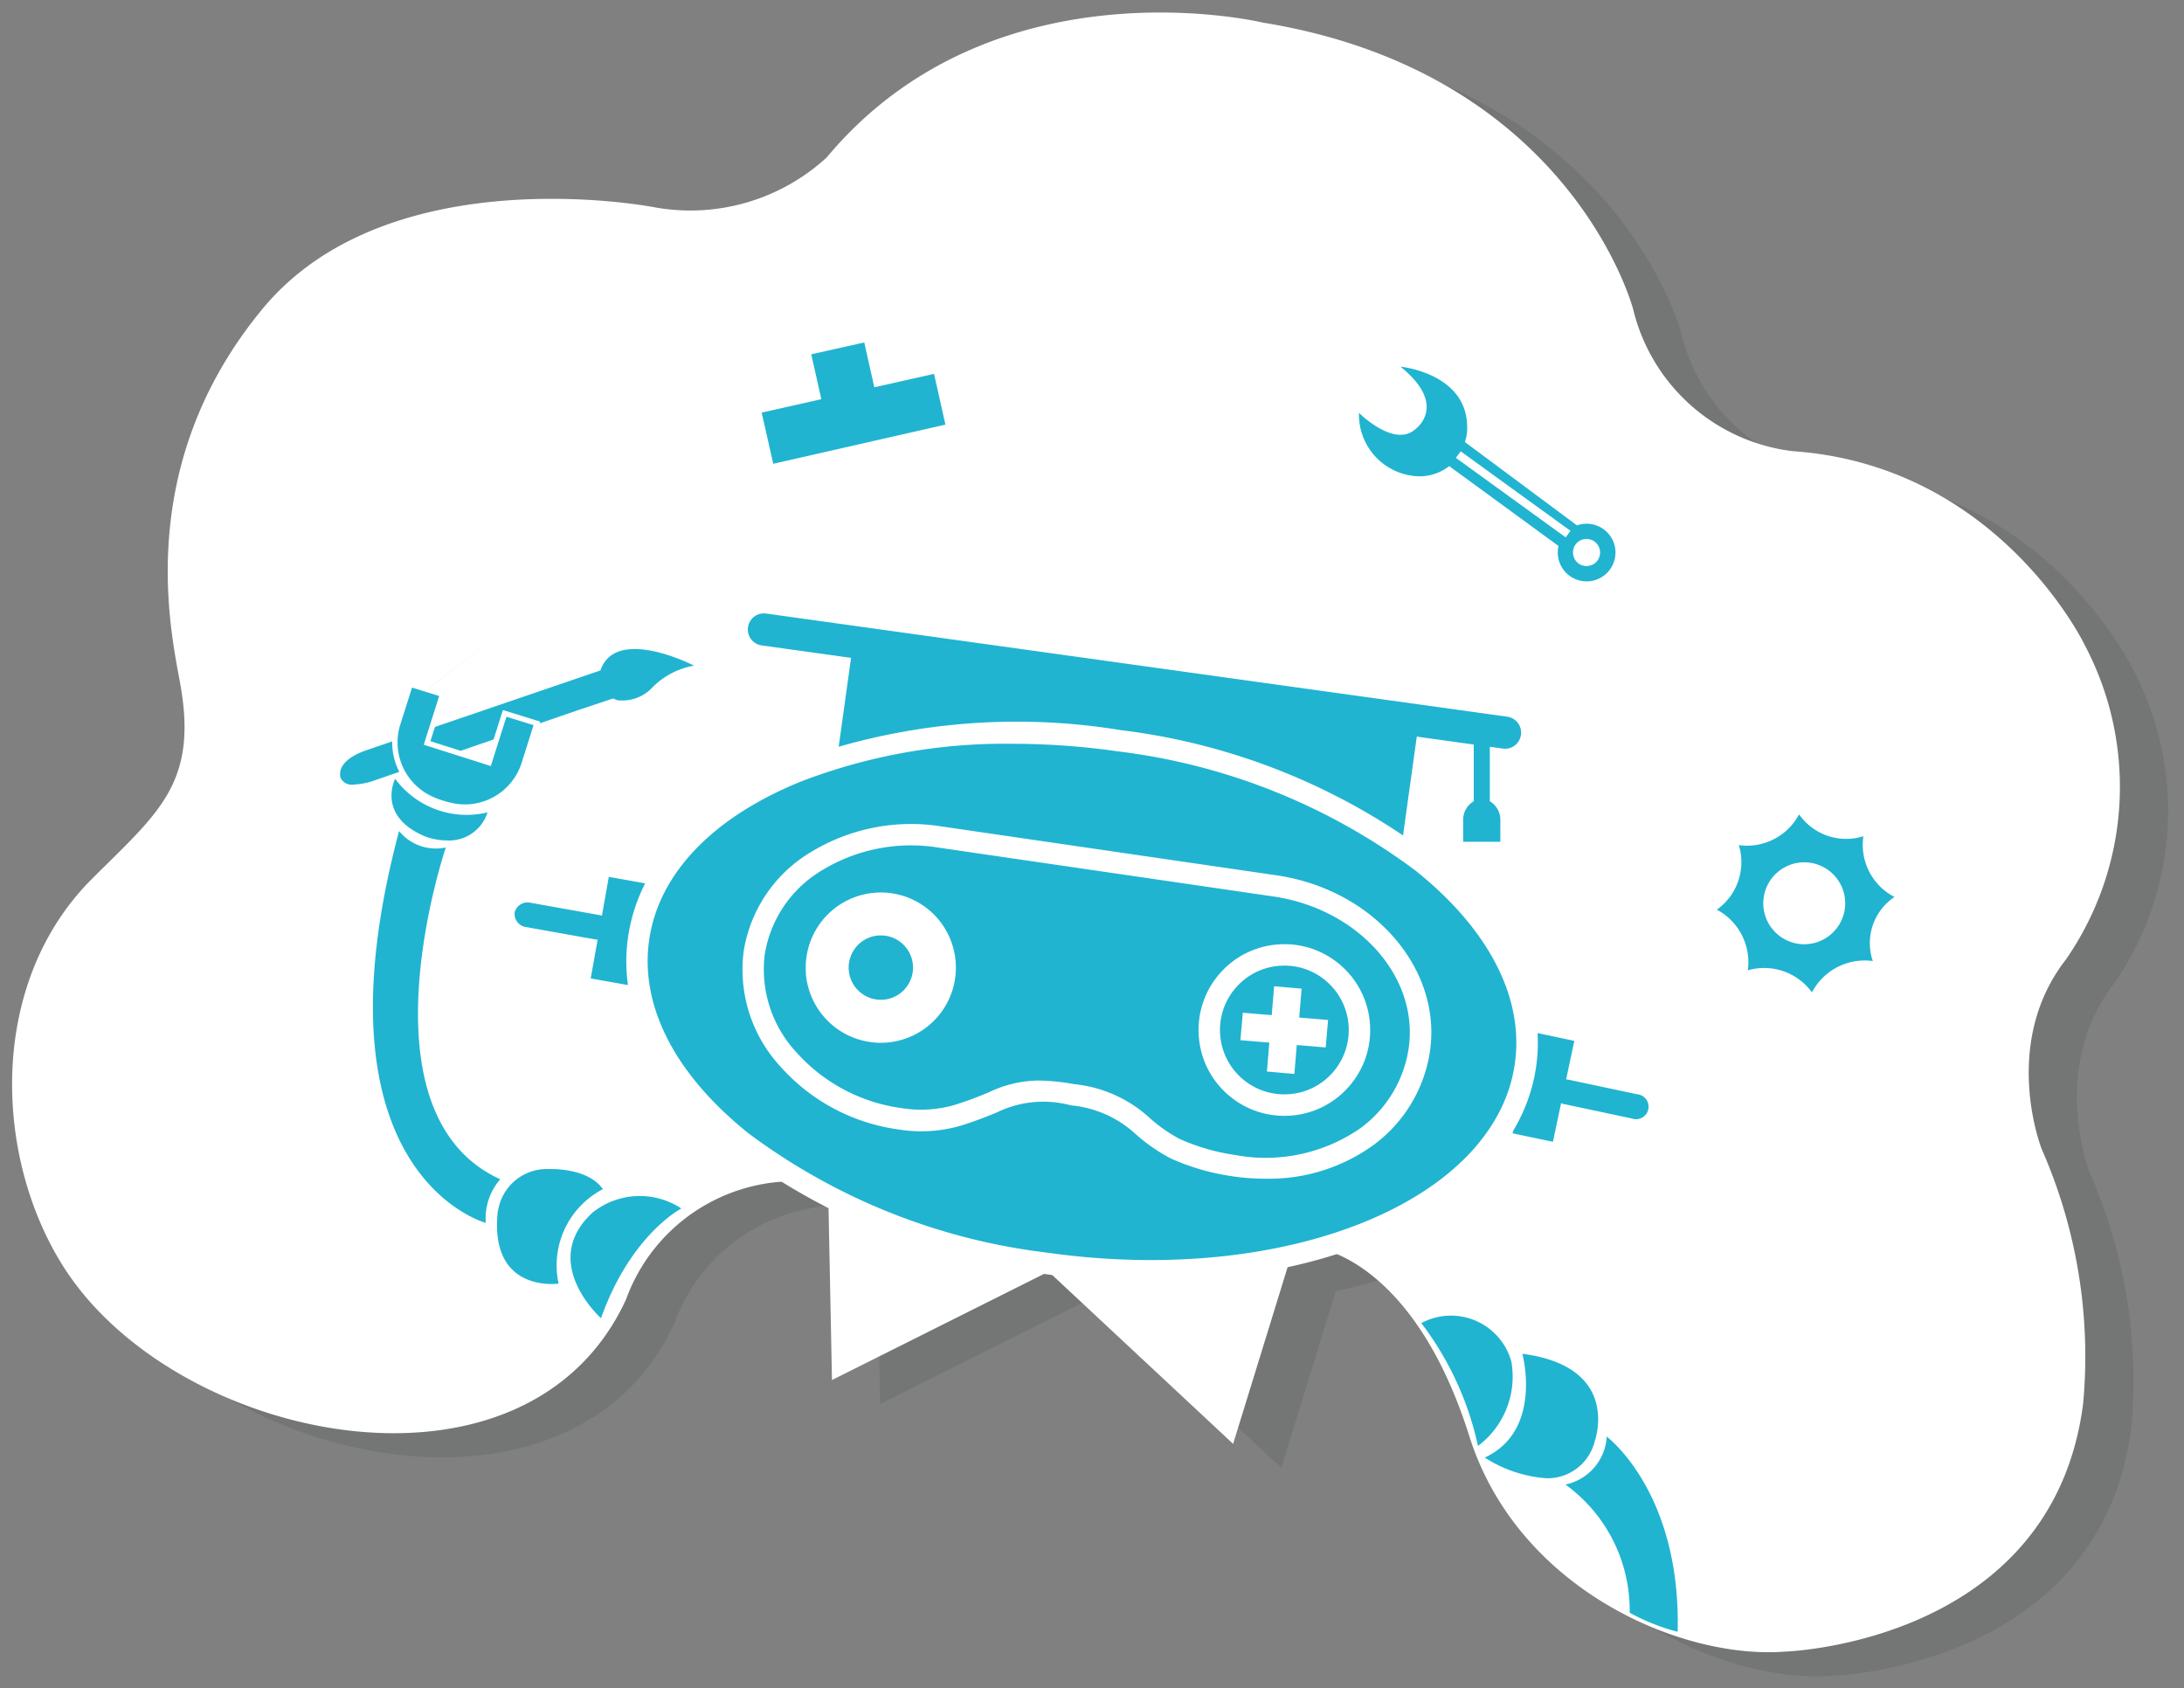
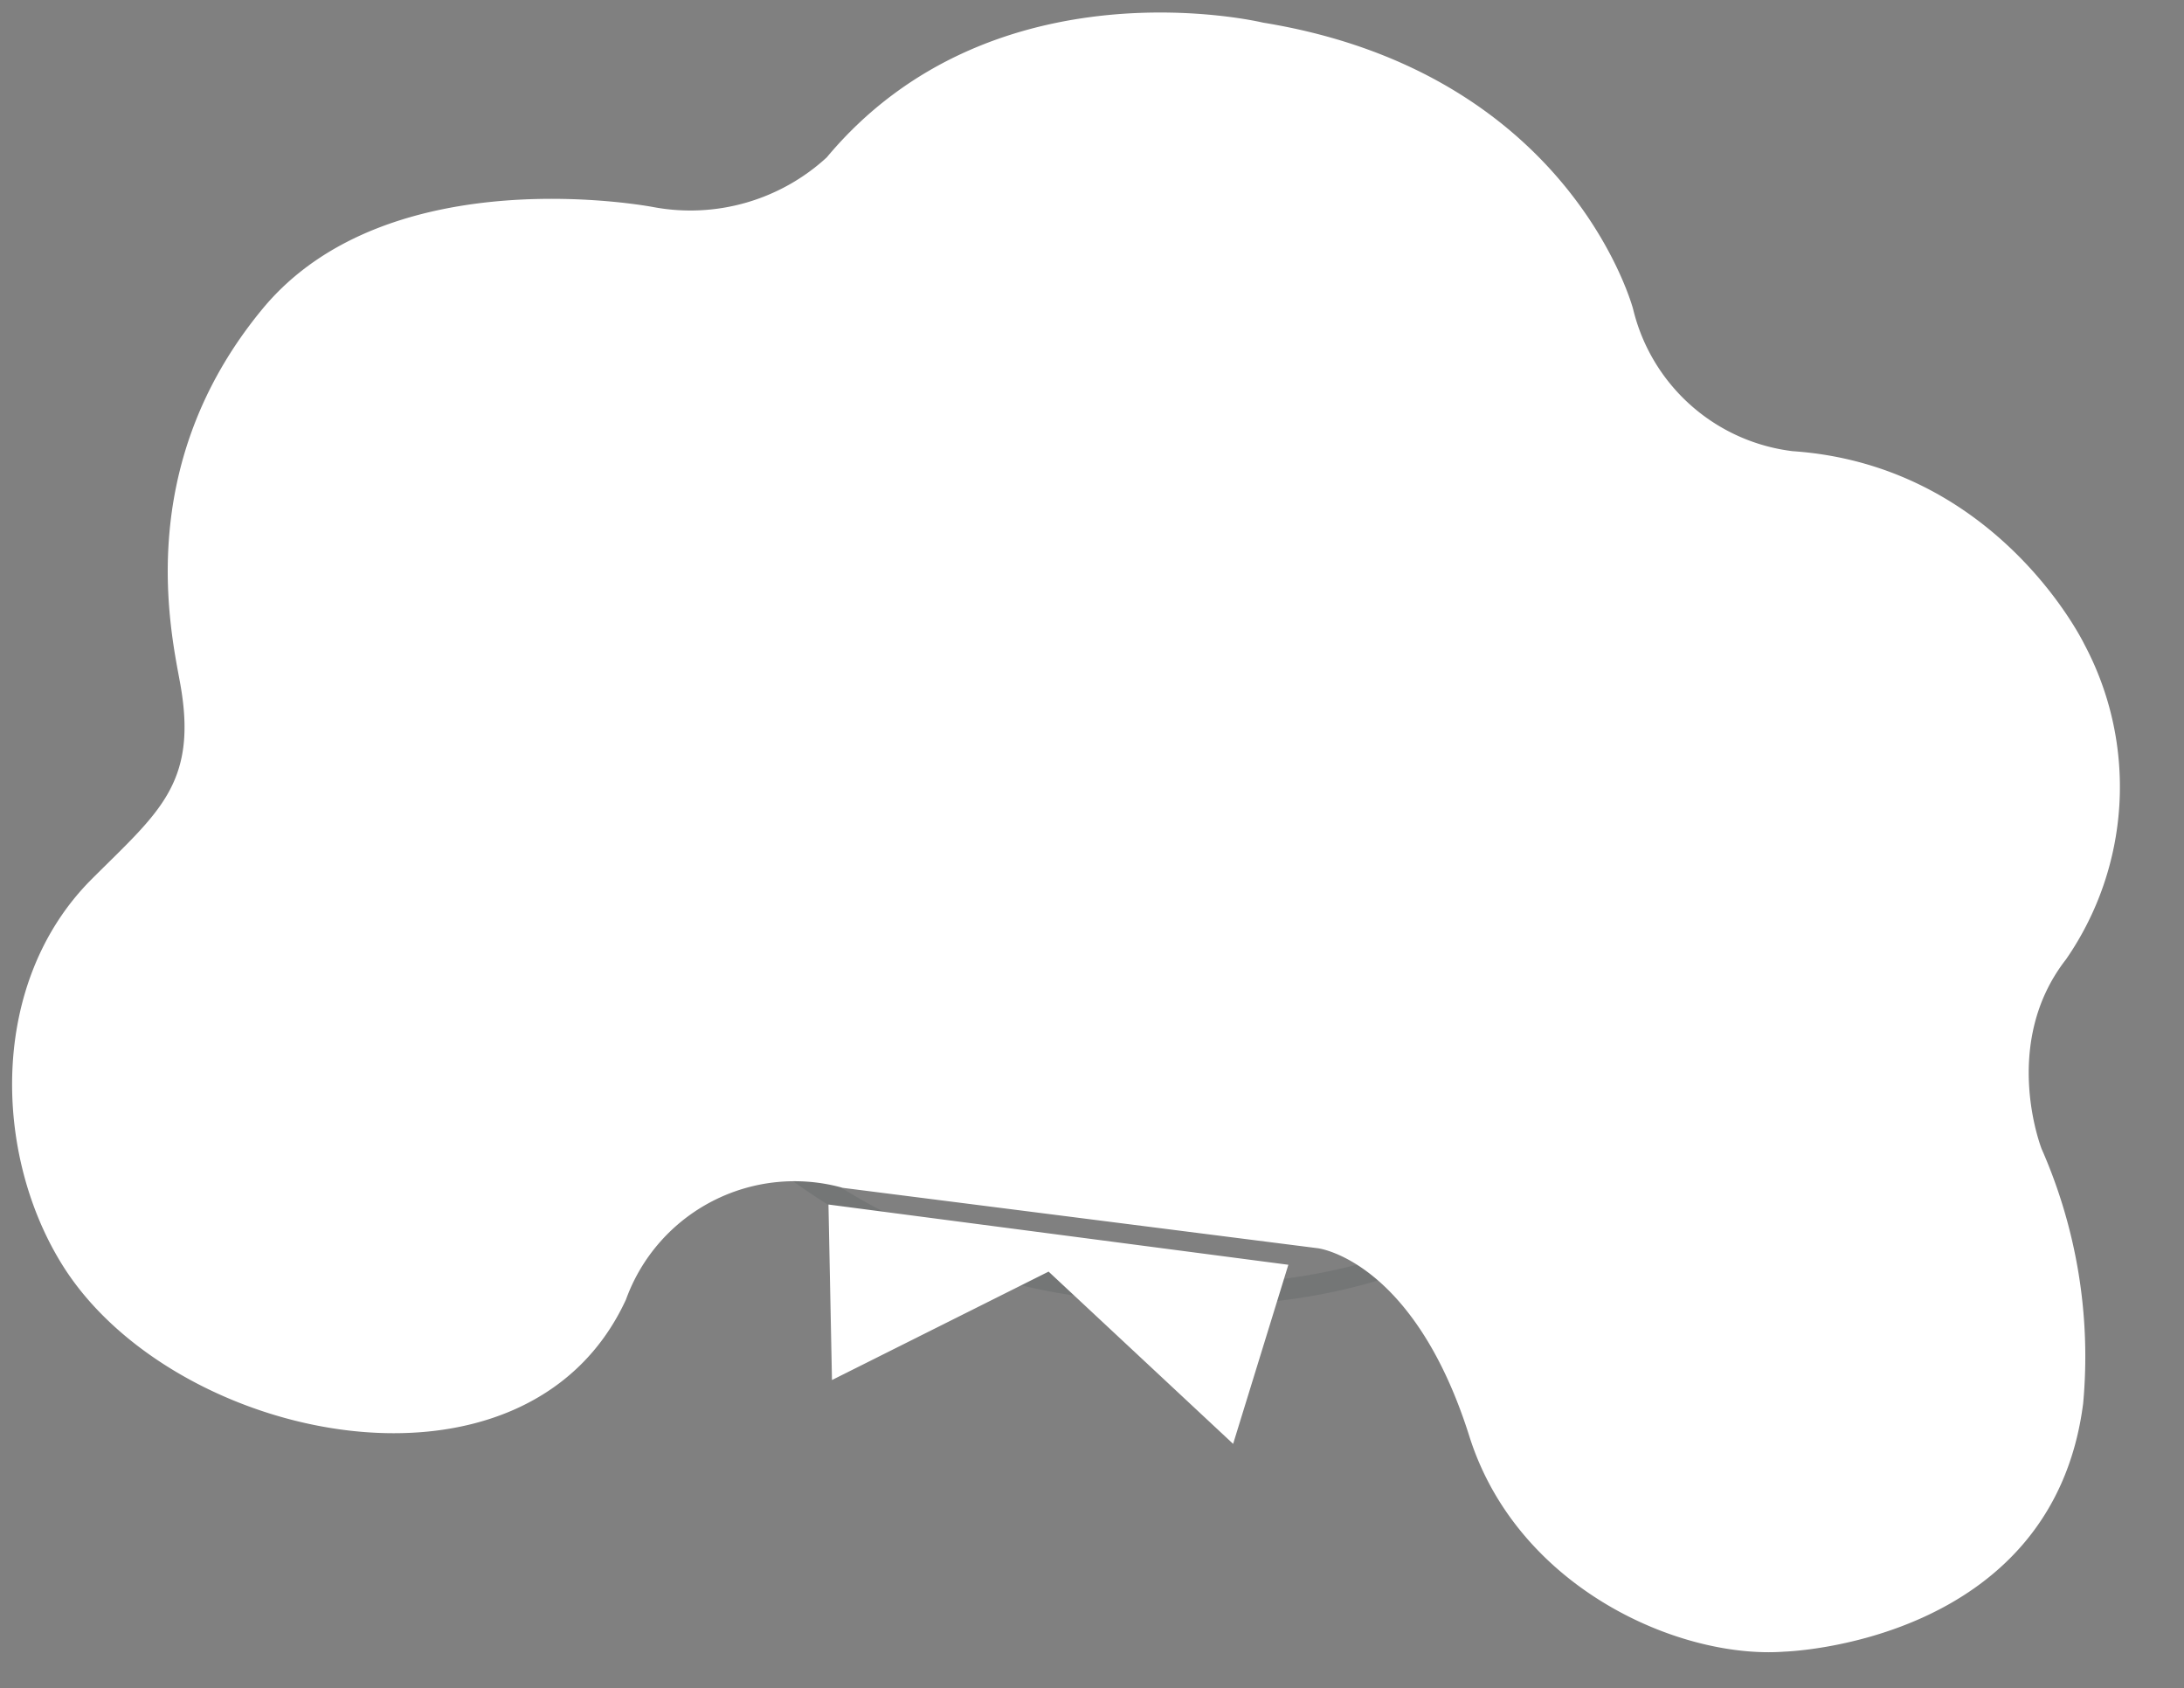
<svg xmlns="http://www.w3.org/2000/svg" width="90.654" height="70.072" viewBox="0 0 90.654 70.072">
  <rect x="0" y="0" width="90.654" height="70.072" fill="#808080" stroke="none" />
  <g id="组_332" data-name="组 332" transform="translate(-348.493 -19.475)">
    <g id="logo" transform="translate(350.986 21)" opacity="0.1">
-       <path id="联合_20" data-name="联合 20" d="M1236.51,39.081c-2.312-7.326-6.286-7.8-6.286-7.8l-19.72-2.507a7.44,7.44,0,0,0-9,4.637c-4.153,9.012-18.751,5.948-23.372-1.4-2.894-4.6-3.092-11.759,1.192-16.045,2.739-2.741,4.411-3.947,3.688-8.059-.366-2.079-2.038-9.033,3.411-15.619,5.258-6.354,16.242-4.214,16.242-4.214a8.367,8.367,0,0,0,7.172-2.066c6.922-8.292,18.109-5.594,18.109-5.594,12.8,2.084,15.364,11.894,15.364,11.894a7.771,7.771,0,0,0,6.62,5.892c8.529.586,12.108,8.015,12.108,8.015a12.584,12.584,0,0,1-.762,13.079c-2.734,3.506-1.01,7.866-1.01,7.866a21.367,21.367,0,0,1,1.723,10.563c-1.281,9.982-12.4,10.3-12.4,10.3q-.319.024-.655.024C1244.58,48.048,1238.4,45.074,1236.51,39.081Zm-17.464-6.83-8.991,4.5-.146-7.284,19.089,2.5-2.292,7.433Z" transform="translate(-1176.014 20)" fill="#061c1d" stroke="rgba(0,0,0,0)" stroke-miterlimit="10" stroke-width="1" />
-       <path id="联合_21" data-name="联合 21" d="M1229.54,32.724a6.444,6.444,0,0,0-2.667-5.319,2.159,2.159,0,0,0,1.715-1.989s3.089,2.3,2.943,8.1a8.548,8.548,0,0,1-1.991-.792Zm-6.013-6.44c2.426-1.119,1.558-4.306,1.558-4.306,4.133.54,3.007,3.621,3.007,3.621a2.017,2.017,0,0,1-2.015,1.545,5.467,5.467,0,0,1-2.557-.86Zm-2.634-5.58a2.6,2.6,0,0,1,3.736,1.6,3.594,3.594,0,0,1-1.386,3.5,12.921,12.921,0,0,0-2.353-5.1Zm-34.334-4.639a3.137,3.137,0,0,1,3.618-.117s-2.1,1.075-3.335,4.554c0,0-2.642-2.357-.292-4.438Zm-3.991-.028a2.05,2.05,0,0,1,2.132-1.724s1.59-.074,2.221.833a3.564,3.564,0,0,0-1.84,3.92,2.22,2.22,0,0,1-.29.016c-.731,0-2.541-.274-2.231-3.046Zm22.7,2.18c-9.822-1.4-17.2-7.079-16.915-12.861L1188.1,6.7l-1.685-.3.287-1.612a.667.667,0,0,1-.114-.01l-2.844-.508a.553.553,0,0,1-.487-.609.555.555,0,0,1,.668-.4l2.844.508a.67.67,0,0,1,.11.029l.287-1.613,1.685.3-.218,1.222c.927-2.957,3.915-5.247,8.013-6.48l.575-4.132-3.71-.516a.668.668,0,0,1-.569-.753.668.668,0,0,1,.258-.441.667.667,0,0,1,.495-.129l30.763,4.282a.666.666,0,0,1,.441.258.666.666,0,0,1,.128.495.667.667,0,0,1-.66.576.666.666,0,0,1-.094-.007l-.538-.075V-.952a.89.89,0,0,1,.437.788V.729h-1.543V-.164a.887.887,0,0,1,.439-.789V-3.307l-2.365-.329-.636,4.57c3.581,2.539,5.6,5.811,5.14,9.069-.729,5.1-7.328,8.53-15.557,8.529a31.136,31.136,0,0,1-4.39-.316ZM1178.46.281a1.964,1.964,0,0,0,1.94.684s-3.747,11.032,2.259,13.77a2.477,2.477,0,0,0-.6,1.81S1174.66,14.567,1178.46.281Zm46.22,12.548.888-4.193,1.674.356-.34,1.6a.67.67,0,0,1,.114.014l2.827.6a.519.519,0,1,1-.214,1.006l-2.826-.6a.671.671,0,0,1-.11-.033l-.339,1.6Zm9.764-6.771a2.47,2.47,0,0,0-1.286-2.512,2.42,2.42,0,0,0,.913-2.678,2.45,2.45,0,0,0,2.5-1.278A2.388,2.388,0,0,0,1239.24.5a2.435,2.435,0,0,0,1.292,2.519,2.307,2.307,0,0,0-.9,2.66,2.468,2.468,0,0,0-2.526,1.3,2.453,2.453,0,0,0-2.666-.916Zm2.28-4.476a1.7,1.7,0,1,0,.124,0,1.021,1.021,0,0,0-.128,0ZM1179.56.514c-2.059-.851-1.263-2.4-1.263-2.4a3.687,3.687,0,0,0,3.835,1.394,1.674,1.674,0,0,1-1.665,1.166,2.712,2.712,0,0,1-.907-.16Zm1.179-1.266a3.77,3.77,0,0,1-.494-.126,3.116,3.116,0,0,1-.476-.183,2.828,2.828,0,0,1-1.191-1.15l-1.062.366a3.05,3.05,0,0,1-.948.2.519.519,0,0,1-.533-.271c-.065-.224-.079-.767,1.111-1.17l1.126-.384a2.324,2.324,0,0,1,.108-.625l.545-1.719.7.216L1183.7-8.68l-4.077,3.087.64.2-.446,1.4,6.937-2.368.064-.021c.638-1.875,3.886-.2,3.886-.2a3.2,3.2,0,0,0-1.725.9,1.71,1.71,0,0,1-1.454.536,1.681,1.681,0,0,1-.18-.075l-.028.01-.1.033-1.292.431-1.766.608-.542,1.708a2.537,2.537,0,0,1-2.479,1.7,2.962,2.962,0,0,1-.4-.021Zm1.454-1.8.32-1.01-1.679.578Zm44.367-8.61a1.2,1.2,0,0,1,.025-.387l-4.529-3.309.019-.026a1.987,1.987,0,0,1-1.416.438,2.561,2.561,0,0,1-2.355-2.626s1.422,1.423,2.3.709c0,0,1.464-.976-.577-2.627,0,0,2.954.282,2.76,2.747a2.12,2.12,0,0,1-.086.381l4.65,3.459a1.2,1.2,0,0,1,.289-.064,1.2,1.2,0,0,1,1.306,1.076,1.2,1.2,0,0,1-1.076,1.307,1.127,1.127,0,0,1-.116.006,1.2,1.2,0,0,1-1.194-1.088Zm1.136-.676a.562.562,0,0,0-.381.2.562.562,0,0,0-.125.413.562.562,0,0,0,.2.381.562.562,0,0,0,.413.126.563.563,0,0,0,.381-.2.563.563,0,0,0,.126-.413.563.563,0,0,0-.561-.509Zm-34.186-5.245,2.477-.557-.418-1.863,2.2-.492.417,1.861,2.479-.557.473,2.106-7.147,1.626Z" transform="translate(-1162.388 33.683)" fill="#061c1d" stroke="rgba(0,0,0,0)" stroke-miterlimit="10" stroke-width="1" />
      <path id="联合_19" data-name="联合 19" d="M1187.27-4.073A26.756,26.756,0,0,1,1174.5-9.2c-3.313-2.646-4.9-5.788-4.459-8.845s2.836-5.631,6.756-7.245a26.752,26.752,0,0,1,13.7-1.346,26.768,26.768,0,0,1,12.776,5.126c3.312,2.647,4.9,5.789,4.459,8.847-.76,5.319-7.582,8.907-16.039,8.907a31.4,31.4,0,0,1-4.423-.317Zm-10.14-20.394c-3.617,1.489-5.824,3.814-6.214,6.547h0c-.391,2.732,1.077,5.583,4.133,8.024A25.856,25.856,0,0,0,1187.4-4.955c9.9,1.414,18.63-2.1,19.449-7.835.391-2.733-1.077-5.584-4.134-8.025a25.844,25.844,0,0,0-12.346-4.94,30.776,30.776,0,0,0-4.352-.314,23.545,23.545,0,0,0-8.887,1.6Zm18,16.347h0a9.408,9.408,0,0,1-2.562-.74,7.222,7.222,0,0,1-1.429-.984,4.581,4.581,0,0,0-2.717-1.22,4.411,4.411,0,0,0-3.086.3c-.378.154-.849.346-1.475.54a5.815,5.815,0,0,1-2.619.157,8,8,0,0,1-4.863-2.591,5.932,5.932,0,0,1-1.539-4.8,5.859,5.859,0,0,1,2.806-4.126,7.985,7.985,0,0,1,5.386-1.058l13.924,2.031c4.015.586,6.872,3.865,6.37,7.31a5.907,5.907,0,0,1-2.366,3.9,7.389,7.389,0,0,1-4.44,1.382,9.251,9.251,0,0,1-1.39-.1Zm-6.569-3.823a5.436,5.436,0,0,1,3.147,1.417,6.228,6.228,0,0,0,1.233.859,8.679,8.679,0,0,0,2.291.663,6.9,6.9,0,0,0,5.2-1.106,5.021,5.021,0,0,0,2.01-3.323c.432-2.959-2.088-5.785-5.617-6.3L1182.9-21.764a7.091,7.091,0,0,0-4.785.931,4.983,4.983,0,0,0-2.4,3.5,5.057,5.057,0,0,0,1.327,4.083,7.125,7.125,0,0,0,4.348,2.3,5,5,0,0,0,2.2-.13c.591-.183,1.022-.358,1.4-.514a4.914,4.914,0,0,1,2.091-.5,8.875,8.875,0,0,1,1.479.151Zm6.39.446a3.538,3.538,0,0,1-1.22-2.438,3.539,3.539,0,0,1,.859-2.587,3.536,3.536,0,0,1,2.437-1.22,3.539,3.539,0,0,1,2.587.859,3.543,3.543,0,0,1,1.221,2.438,3.54,3.54,0,0,1-.86,2.587,3.537,3.537,0,0,1-2.437,1.221c-.088.006-.175.009-.262.009a3.537,3.537,0,0,1-2.327-.872Zm2.14-5.358a2.648,2.648,0,0,0-1.828.915,2.654,2.654,0,0,0-.645,1.941,2.65,2.65,0,0,0,.916,1.828,2.652,2.652,0,0,0,1.94.644,2.656,2.656,0,0,0,1.829-.915,2.662,2.662,0,0,0,.645-1.941,2.659,2.659,0,0,0-.917-1.828,2.646,2.646,0,0,0-1.739-.652q-.1,0-.2.009Zm-.533,4.387.1-1.2-1.2-.1.1-1.139,1.2.1.1-1.2,1.14.1-.1,1.2,1.2.1-.1,1.14-1.2-.1-.1,1.2Zm-19.135-4.09a3.117,3.117,0,0,1,2.886-3.332,3.116,3.116,0,0,1,2.265.754A3.116,3.116,0,0,1,1183.64-17a3.117,3.117,0,0,1-2.885,3.332c-.076.005-.151.008-.226.008a3.119,3.119,0,0,1-3.109-2.9Zm3.015-1.555a1.336,1.336,0,0,0-1.237,1.428,1.336,1.336,0,0,0,1.428,1.237,1.335,1.335,0,0,0,1.236-1.428,1.334,1.334,0,0,0-1.329-1.24q-.056,0-.1,0ZM1162.8-23.374a3.821,3.821,0,0,1-.517-.132,3.324,3.324,0,0,1-.49-.188,2.692,2.692,0,0,1-1.443-3.162l.578-1.824,1.552.48-.643,2.023,2.36.75.648-2.042,1.551.479-.591,1.867a2.651,2.651,0,0,1-2.584,1.779,3.2,3.2,0,0,1-.421-.03Zm-2.238-3.415a2.472,2.472,0,0,0,1.335,2.9,3.015,3.015,0,0,0,.459.175,3.809,3.809,0,0,0,.481.123,2.473,2.473,0,0,0,2.757-1.6l.525-1.652-1.127-.348-.648,2.045-2.784-.884.641-2.022-1.127-.349Zm43.84-11.148.2-.27,4.557,3.3-.2.27Z" transform="translate(-1144.464 56.414)" fill="#061c1d" stroke="rgba(0,0,0,0)" stroke-miterlimit="10" stroke-width="1" />
    </g>
    <g id="logo-2" data-name="logo" transform="translate(348.986 20)">
      <path id="联合_20-2" data-name="联合 20" d="M1236.51,39.081c-2.312-7.326-6.286-7.8-6.286-7.8l-19.72-2.507a7.44,7.44,0,0,0-9,4.637c-4.153,9.012-18.751,5.948-23.372-1.4-2.894-4.6-3.092-11.759,1.192-16.045,2.739-2.741,4.411-3.947,3.688-8.059-.366-2.079-2.038-9.033,3.411-15.619,5.258-6.354,16.242-4.214,16.242-4.214a8.367,8.367,0,0,0,7.172-2.066c6.922-8.292,18.109-5.594,18.109-5.594,12.8,2.084,15.364,11.894,15.364,11.894a7.771,7.771,0,0,0,6.62,5.892c8.529.586,12.108,8.015,12.108,8.015a12.584,12.584,0,0,1-.762,13.079c-2.734,3.506-1.01,7.866-1.01,7.866a21.367,21.367,0,0,1,1.723,10.563c-1.281,9.982-12.4,10.3-12.4,10.3q-.319.024-.655.024C1244.58,48.048,1238.4,45.074,1236.51,39.081Zm-17.464-6.83-8.991,4.5-.146-7.284,19.089,2.5-2.292,7.433Z" transform="translate(-1176.014 20)" fill="#fff" stroke="rgba(0,0,0,0)" stroke-miterlimit="10" stroke-width="1" />
-       <path id="联合_21-2" data-name="联合 21" d="M1229.54,32.724a6.444,6.444,0,0,0-2.667-5.319,2.159,2.159,0,0,0,1.715-1.989s3.089,2.3,2.943,8.1a8.548,8.548,0,0,1-1.991-.792Zm-6.013-6.44c2.426-1.119,1.558-4.306,1.558-4.306,4.133.54,3.007,3.621,3.007,3.621a2.017,2.017,0,0,1-2.015,1.545,5.467,5.467,0,0,1-2.557-.86Zm-2.634-5.58a2.6,2.6,0,0,1,3.736,1.6,3.594,3.594,0,0,1-1.386,3.5,12.921,12.921,0,0,0-2.353-5.1Zm-34.334-4.639a3.137,3.137,0,0,1,3.618-.117s-2.1,1.075-3.335,4.554c0,0-2.642-2.357-.292-4.438Zm-3.991-.028a2.05,2.05,0,0,1,2.132-1.724s1.59-.074,2.221.833a3.564,3.564,0,0,0-1.84,3.92,2.22,2.22,0,0,1-.29.016c-.731,0-2.541-.274-2.231-3.046Zm22.7,2.18c-9.822-1.4-17.2-7.079-16.915-12.861L1188.1,6.7l-1.685-.3.287-1.612a.667.667,0,0,1-.114-.01l-2.844-.508a.553.553,0,0,1-.487-.609.555.555,0,0,1,.668-.4l2.844.508a.67.67,0,0,1,.11.029l.287-1.613,1.685.3-.218,1.222c.927-2.957,3.915-5.247,8.013-6.48l.575-4.132-3.71-.516a.668.668,0,0,1-.569-.753.668.668,0,0,1,.258-.441.667.667,0,0,1,.495-.129l30.763,4.282a.666.666,0,0,1,.441.258.666.666,0,0,1,.128.495.667.667,0,0,1-.66.576.666.666,0,0,1-.094-.007l-.538-.075V-.952a.89.89,0,0,1,.437.788V.729h-1.543V-.164a.887.887,0,0,1,.439-.789V-3.307l-2.365-.329-.636,4.57c3.581,2.539,5.6,5.811,5.14,9.069-.729,5.1-7.328,8.53-15.557,8.529a31.136,31.136,0,0,1-4.39-.316ZM1178.46.281a1.964,1.964,0,0,0,1.94.684s-3.747,11.032,2.259,13.77a2.477,2.477,0,0,0-.6,1.81S1174.66,14.567,1178.46.281Zm46.22,12.548.888-4.193,1.674.356-.34,1.6a.67.67,0,0,1,.114.014l2.827.6a.519.519,0,1,1-.214,1.006l-2.826-.6a.671.671,0,0,1-.11-.033l-.339,1.6Zm9.764-6.771a2.47,2.47,0,0,0-1.286-2.512,2.42,2.42,0,0,0,.913-2.678,2.45,2.45,0,0,0,2.5-1.278A2.388,2.388,0,0,0,1239.24.5a2.435,2.435,0,0,0,1.292,2.519,2.307,2.307,0,0,0-.9,2.66,2.468,2.468,0,0,0-2.526,1.3,2.453,2.453,0,0,0-2.666-.916Zm2.28-4.476a1.7,1.7,0,1,0,.124,0,1.021,1.021,0,0,0-.128,0ZM1179.56.514c-2.059-.851-1.263-2.4-1.263-2.4a3.687,3.687,0,0,0,3.835,1.394,1.674,1.674,0,0,1-1.665,1.166,2.712,2.712,0,0,1-.907-.16Zm1.179-1.266a3.77,3.77,0,0,1-.494-.126,3.116,3.116,0,0,1-.476-.183,2.828,2.828,0,0,1-1.191-1.15l-1.062.366a3.05,3.05,0,0,1-.948.2.519.519,0,0,1-.533-.271c-.065-.224-.079-.767,1.111-1.17l1.126-.384a2.324,2.324,0,0,1,.108-.625l.545-1.719.7.216L1183.7-8.68l-4.077,3.087.64.2-.446,1.4,6.937-2.368.064-.021c.638-1.875,3.886-.2,3.886-.2a3.2,3.2,0,0,0-1.725.9,1.71,1.71,0,0,1-1.454.536,1.681,1.681,0,0,1-.18-.075l-.028.01-.1.033-1.292.431-1.766.608-.542,1.708a2.537,2.537,0,0,1-2.479,1.7,2.962,2.962,0,0,1-.4-.021Zm1.454-1.8.32-1.01-1.679.578Zm44.367-8.61a1.2,1.2,0,0,1,.025-.387l-4.529-3.309.019-.026a1.987,1.987,0,0,1-1.416.438,2.561,2.561,0,0,1-2.355-2.626s1.422,1.423,2.3.709c0,0,1.464-.976-.577-2.627,0,0,2.954.282,2.76,2.747a2.12,2.12,0,0,1-.086.381l4.65,3.459a1.2,1.2,0,0,1,.289-.064,1.2,1.2,0,0,1,1.306,1.076,1.2,1.2,0,0,1-1.076,1.307,1.127,1.127,0,0,1-.116.006,1.2,1.2,0,0,1-1.194-1.088Zm1.136-.676a.562.562,0,0,0-.381.2.562.562,0,0,0-.125.413.562.562,0,0,0,.2.381.562.562,0,0,0,.413.126.563.563,0,0,0,.381-.2.563.563,0,0,0,.126-.413.563.563,0,0,0-.561-.509Zm-34.186-5.245,2.477-.557-.418-1.863,2.2-.492.417,1.861,2.479-.557.473,2.106-7.147,1.626Z" transform="translate(-1162.388 33.683)" fill="#20b4d1" stroke="rgba(0,0,0,0)" stroke-miterlimit="10" stroke-width="1" />
-       <path id="联合_19-2" data-name="联合 19" d="M1187.27-4.073A26.756,26.756,0,0,1,1174.5-9.2c-3.313-2.646-4.9-5.788-4.459-8.845s2.836-5.631,6.756-7.245a26.752,26.752,0,0,1,13.7-1.346,26.768,26.768,0,0,1,12.776,5.126c3.312,2.647,4.9,5.789,4.459,8.847-.76,5.319-7.582,8.907-16.039,8.907a31.4,31.4,0,0,1-4.423-.317Zm-10.14-20.394c-3.617,1.489-5.824,3.814-6.214,6.547h0c-.391,2.732,1.077,5.583,4.133,8.024A25.856,25.856,0,0,0,1187.4-4.955c9.9,1.414,18.63-2.1,19.449-7.835.391-2.733-1.077-5.584-4.134-8.025a25.844,25.844,0,0,0-12.346-4.94,30.776,30.776,0,0,0-4.352-.314,23.545,23.545,0,0,0-8.887,1.6Zm18,16.347h0a9.408,9.408,0,0,1-2.562-.74,7.222,7.222,0,0,1-1.429-.984,4.581,4.581,0,0,0-2.717-1.22,4.411,4.411,0,0,0-3.086.3c-.378.154-.849.346-1.475.54a5.815,5.815,0,0,1-2.619.157,8,8,0,0,1-4.863-2.591,5.932,5.932,0,0,1-1.539-4.8,5.859,5.859,0,0,1,2.806-4.126,7.985,7.985,0,0,1,5.386-1.058l13.924,2.031c4.015.586,6.872,3.865,6.37,7.31a5.907,5.907,0,0,1-2.366,3.9,7.389,7.389,0,0,1-4.44,1.382,9.251,9.251,0,0,1-1.39-.1Zm-6.569-3.823a5.436,5.436,0,0,1,3.147,1.417,6.228,6.228,0,0,0,1.233.859,8.679,8.679,0,0,0,2.291.663,6.9,6.9,0,0,0,5.2-1.106,5.021,5.021,0,0,0,2.01-3.323c.432-2.959-2.088-5.785-5.617-6.3L1182.9-21.764a7.091,7.091,0,0,0-4.785.931,4.983,4.983,0,0,0-2.4,3.5,5.057,5.057,0,0,0,1.327,4.083,7.125,7.125,0,0,0,4.348,2.3,5,5,0,0,0,2.2-.13c.591-.183,1.022-.358,1.4-.514a4.914,4.914,0,0,1,2.091-.5,8.875,8.875,0,0,1,1.479.151Zm6.39.446a3.538,3.538,0,0,1-1.22-2.438,3.539,3.539,0,0,1,.859-2.587,3.536,3.536,0,0,1,2.437-1.22,3.539,3.539,0,0,1,2.587.859,3.543,3.543,0,0,1,1.221,2.438,3.54,3.54,0,0,1-.86,2.587,3.537,3.537,0,0,1-2.437,1.221c-.088.006-.175.009-.262.009a3.537,3.537,0,0,1-2.327-.872Zm2.14-5.358a2.648,2.648,0,0,0-1.828.915,2.654,2.654,0,0,0-.645,1.941,2.65,2.65,0,0,0,.916,1.828,2.652,2.652,0,0,0,1.94.644,2.656,2.656,0,0,0,1.829-.915,2.662,2.662,0,0,0,.645-1.941,2.659,2.659,0,0,0-.917-1.828,2.646,2.646,0,0,0-1.739-.652q-.1,0-.2.009Zm-.533,4.387.1-1.2-1.2-.1.1-1.139,1.2.1.1-1.2,1.14.1-.1,1.2,1.2.1-.1,1.14-1.2-.1-.1,1.2Zm-19.135-4.09a3.117,3.117,0,0,1,2.886-3.332,3.116,3.116,0,0,1,2.265.754A3.116,3.116,0,0,1,1183.64-17a3.117,3.117,0,0,1-2.885,3.332c-.076.005-.151.008-.226.008a3.119,3.119,0,0,1-3.109-2.9Zm3.015-1.555a1.336,1.336,0,0,0-1.237,1.428,1.336,1.336,0,0,0,1.428,1.237,1.335,1.335,0,0,0,1.236-1.428,1.334,1.334,0,0,0-1.329-1.24q-.056,0-.1,0ZM1162.8-23.374a3.821,3.821,0,0,1-.517-.132,3.324,3.324,0,0,1-.49-.188,2.692,2.692,0,0,1-1.443-3.162l.578-1.824,1.552.48-.643,2.023,2.36.75.648-2.042,1.551.479-.591,1.867a2.651,2.651,0,0,1-2.584,1.779,3.2,3.2,0,0,1-.421-.03Zm-2.238-3.415a2.472,2.472,0,0,0,1.335,2.9,3.015,3.015,0,0,0,.459.175,3.809,3.809,0,0,0,.481.123,2.473,2.473,0,0,0,2.757-1.6l.525-1.652-1.127-.348-.648,2.045-2.784-.884.641-2.022-1.127-.349Zm43.84-11.148.2-.27,4.557,3.3-.2.27Z" transform="translate(-1144.464 56.414)" fill="#fff" stroke="rgba(0,0,0,0)" stroke-miterlimit="10" stroke-width="1" />
    </g>
  </g>
</svg>